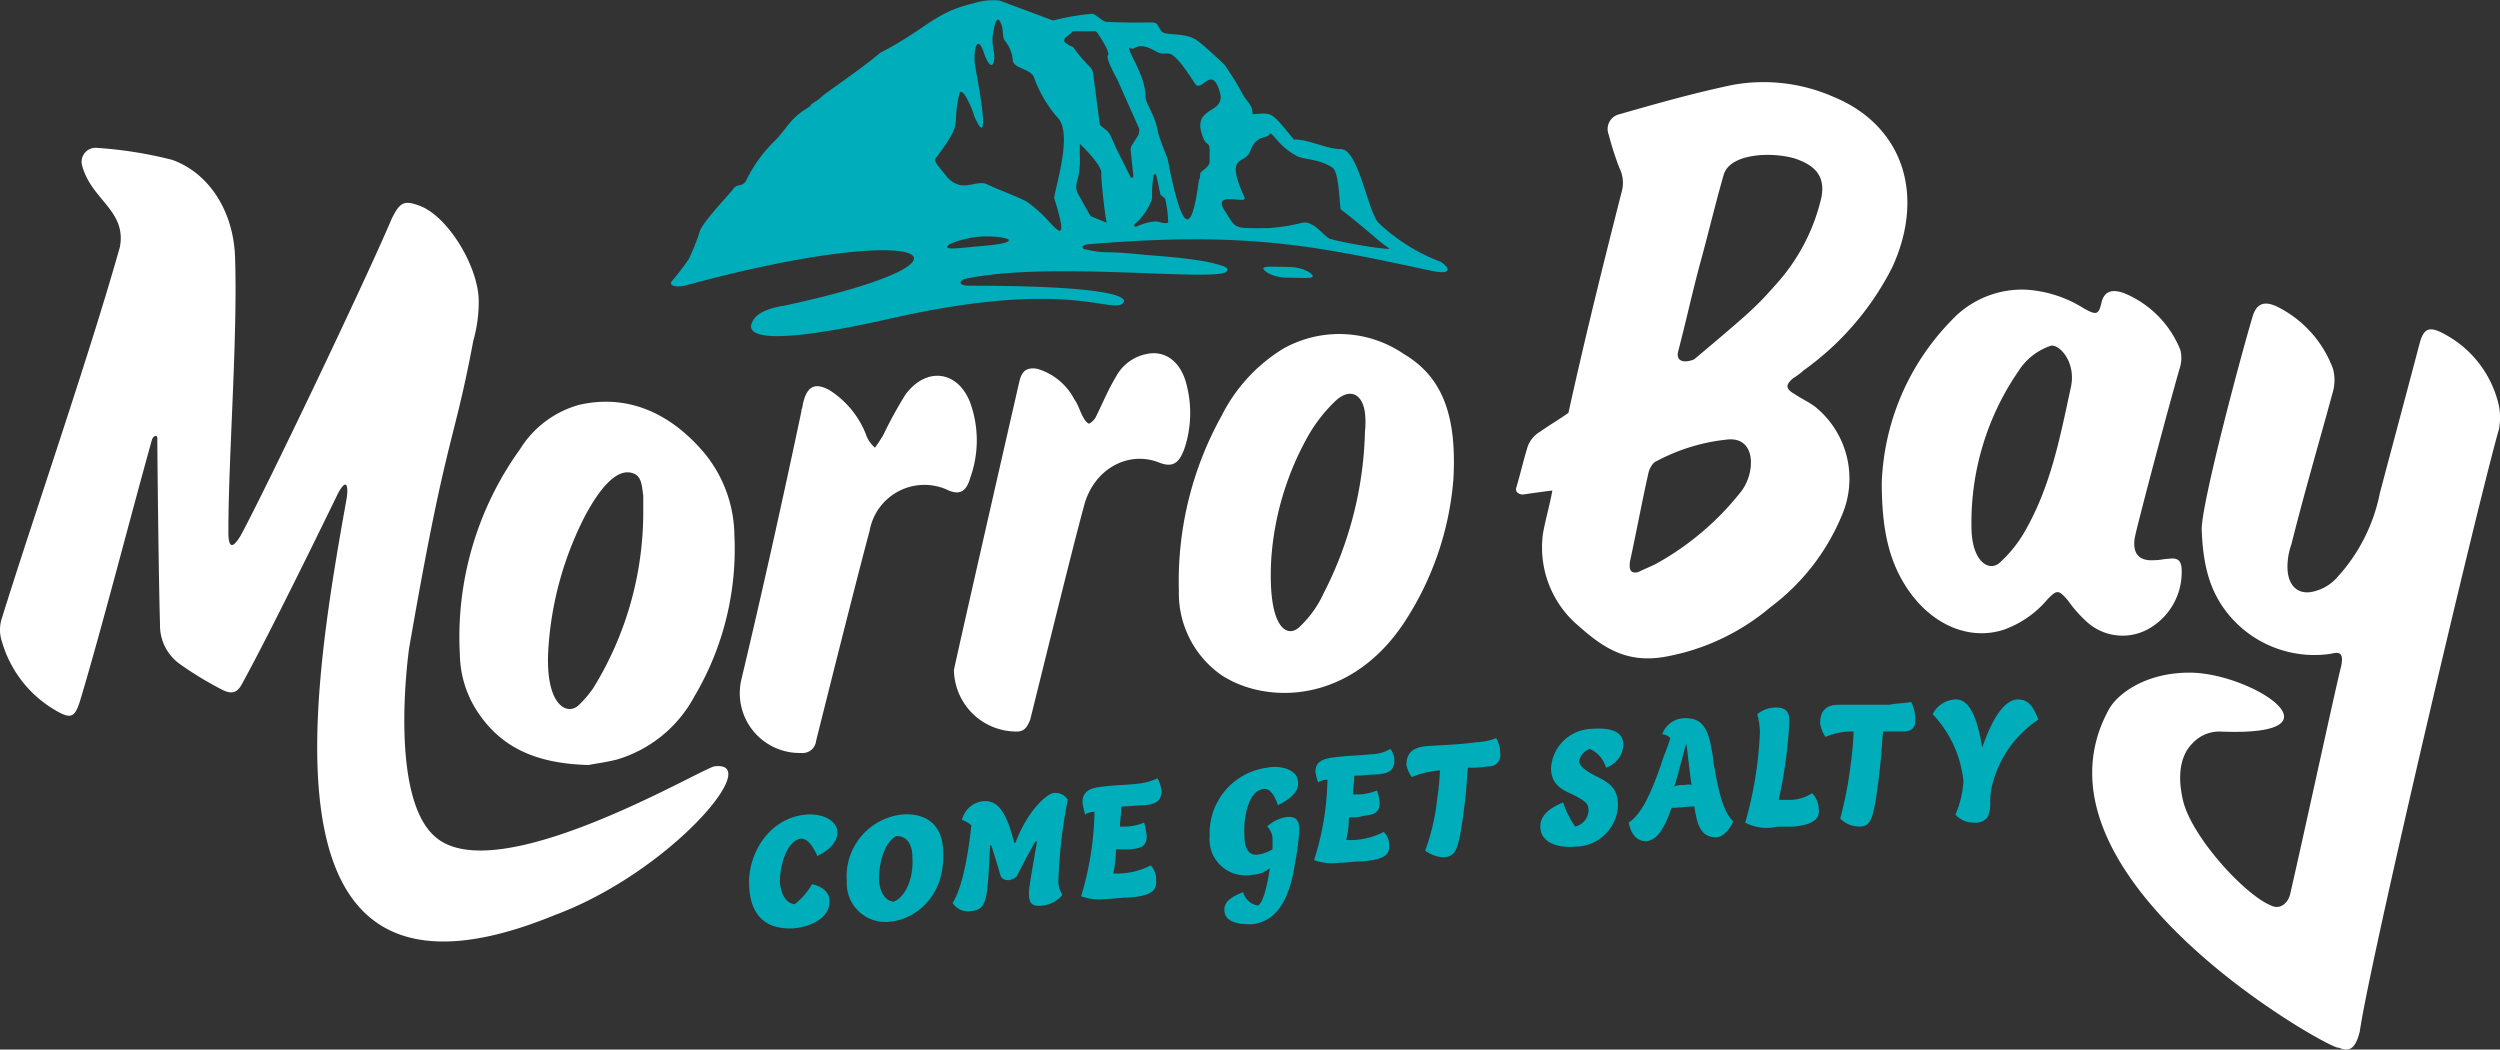
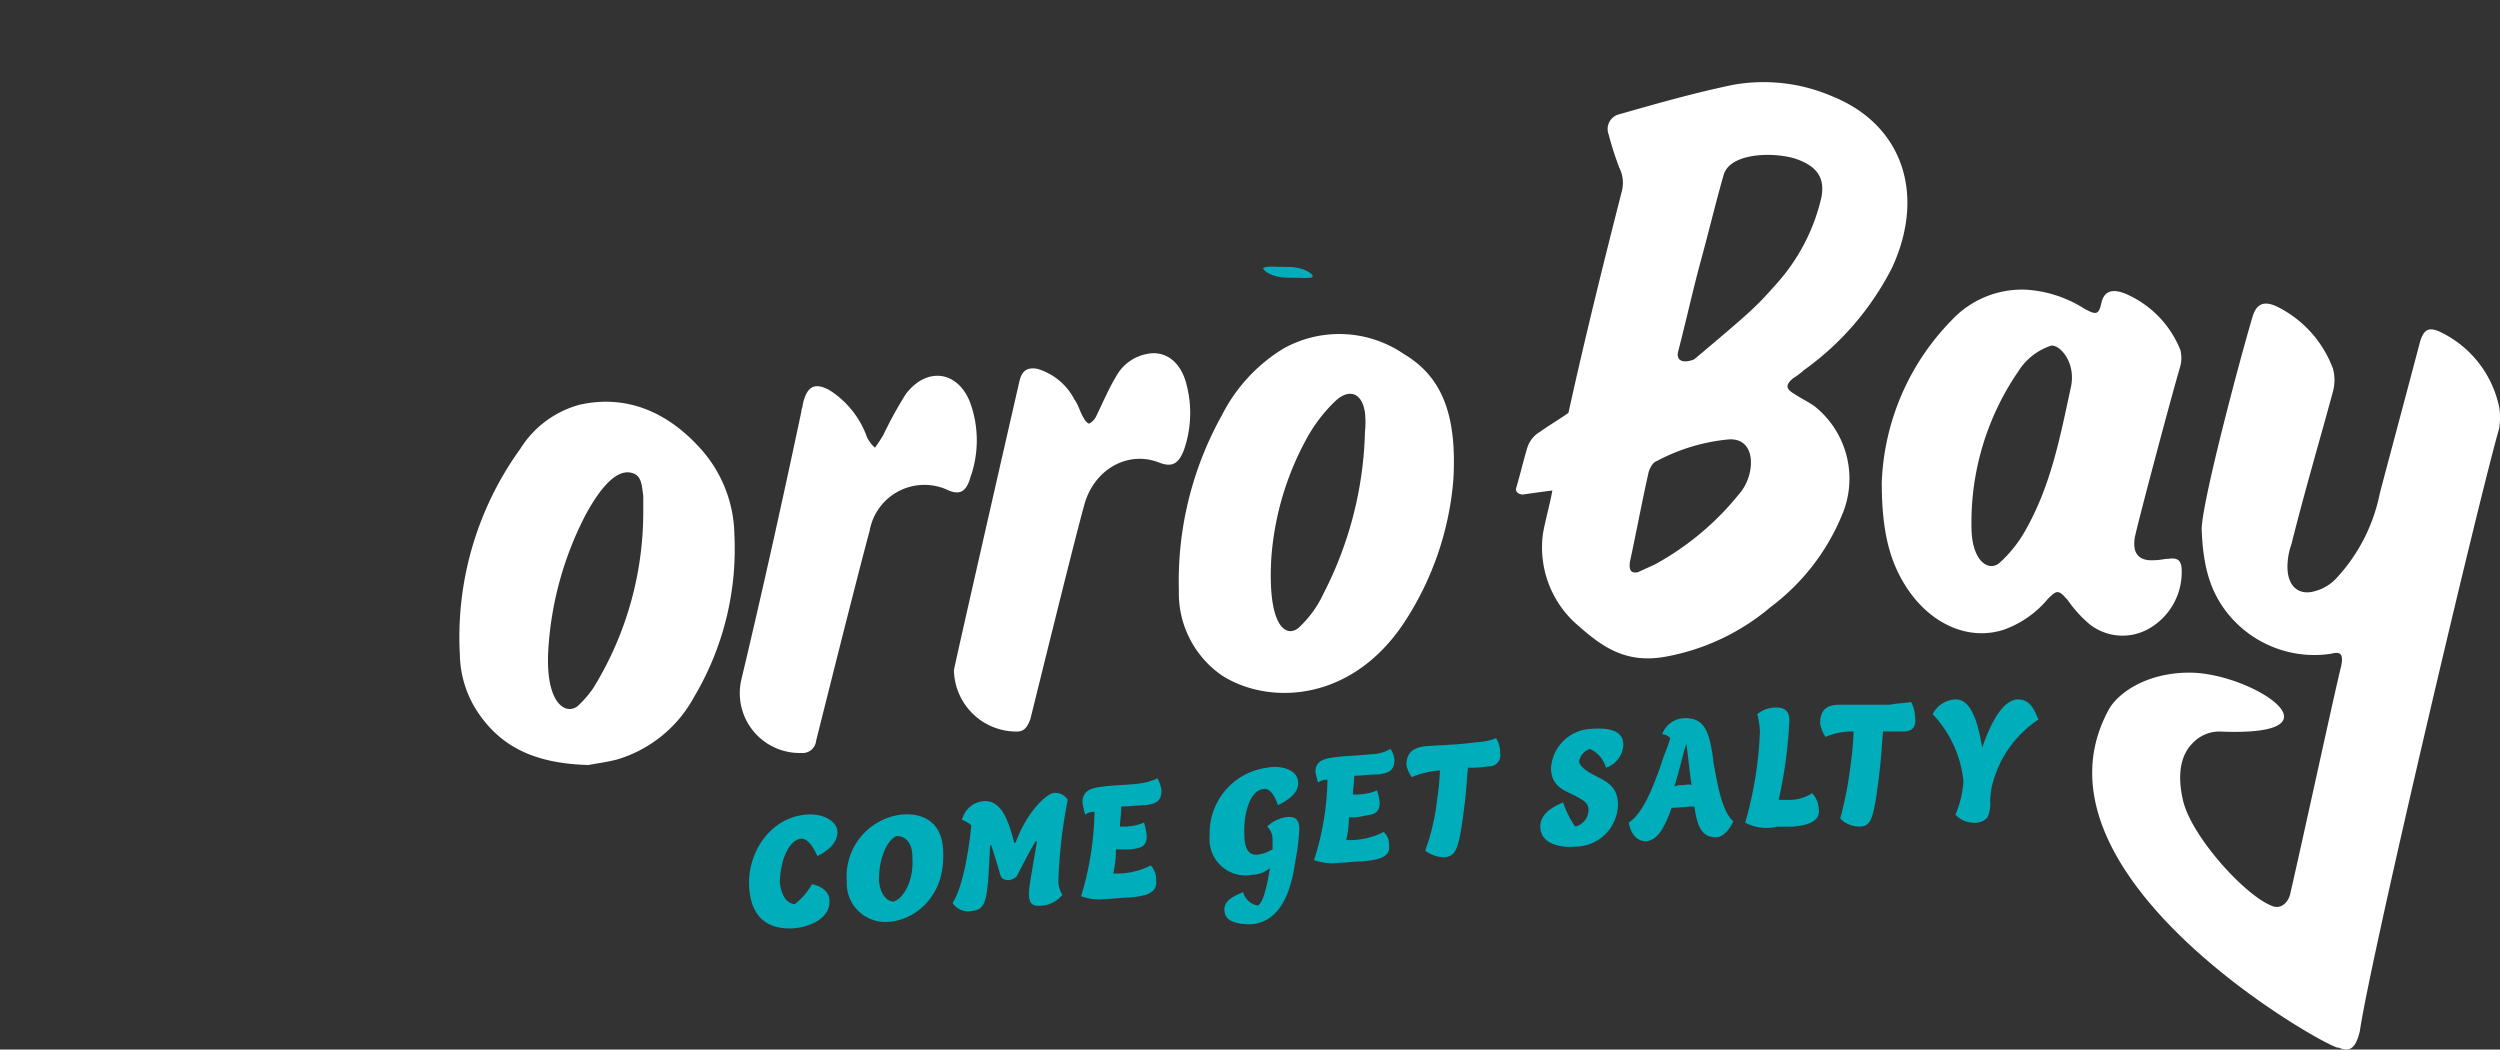
<svg xmlns="http://www.w3.org/2000/svg" width="196.346" height="82.428" viewBox="0 0 196.346 82.428">
  <rect x="0" y="0" width="196.346" height="82.428" fill="#333333" stroke="none" />
  <g id="logo" transform="translate(0 0)">
    <g id="Group_25" data-name="Group 25" transform="translate(58.828 54.931)">
      <path id="Path_426" data-name="Path 426" d="M85.166,58.56c-.946.105-1.788.105-2.629.21s-1.682.21-1.682,1.262a8.56,8.56,0,0,0,.21.946,1.225,1.225,0,0,1,.736-.21,24.288,24.288,0,0,1-1.052,6.625,4.175,4.175,0,0,0,2,.21c.526,0,1.157-.105,1.682-.105,1.577-.105,2.313-.421,2.208-1.367a1.581,1.581,0,0,0-.421-1.157,5.8,5.8,0,0,1-2.944.631,8.581,8.581,0,0,0,.21-1.893h1.157c.631-.105,1.262-.105,1.262-1.052a6.052,6.052,0,0,0-.21-1.052,4.128,4.128,0,0,1-1.472.315H83.8c0-.421.105-1.052.105-1.577.631,0,1.262-.105,1.893-.105.841-.105,1.262-.315,1.262-1.157a2.421,2.421,0,0,0-.315-.946,5.052,5.052,0,0,1-1.577.421" transform="translate(-54.668 -51.935)" fill="#00adbb" />
      <path id="Path_427" data-name="Path 427" d="M118.941,56.017A2.274,2.274,0,0,1,120.2,57.49a2,2,0,0,0,1.367-1.788c0-1.157-1.157-1.367-2.524-1.262a3.292,3.292,0,0,0-3.155,3.049c0,1.262.736,1.682,1.682,2.1,1.052.526,1.262.736,1.262,1.262a1.352,1.352,0,0,1-1.052,1.262,7.831,7.831,0,0,1-.946-1.893c-.736.315-1.788.841-1.788,1.893,0,1.367,1.577,1.682,2.734,1.577a3.367,3.367,0,0,0,3.365-3.26c0-1.367-.736-1.788-1.788-2.313-.631-.315-1.262-.736-1.262-1.157a1.283,1.283,0,0,1,.841-.946" transform="translate(-52.9 -52.127)" fill="#00adbb" />
      <path id="Path_430" data-name="Path 430" d="M94.556,59.024c.421-.105.841.315,1.157,1.262.421-.21,1.682-.841,1.577-1.788,0-1.052-1.472-1.367-2.419-1.157A5.184,5.184,0,0,0,90.35,62.7a2.829,2.829,0,0,0,3.365,3.049,2.215,2.215,0,0,0,1.367-.526c-.21,1.367-.526,2.734-.946,2.944a1.434,1.434,0,0,1-1.157-1.052c-.736.315-1.472.631-1.472,1.367,0,.841.736,1.157,2.1,1.157,2.734-.21,3.26-3.575,3.47-4.942a17.478,17.478,0,0,0,.315-2.524c0-.736-.315-1.052-1.052-.946a2.762,2.762,0,0,0-1.472.736,1.4,1.4,0,0,1,.421,1.052v.736a3.12,3.12,0,0,1-1.157.421c-.841.105-1.052-.736-1.052-1.472-.105-1.682.421-3.575,1.472-3.68" transform="translate(-54.173 -51.979)" fill="#00adbb" />
      <path id="Path_431" data-name="Path 431" d="M102.566,56.36c-.946.105-1.788.105-2.629.21s-1.682.21-1.682,1.157a4.731,4.731,0,0,0,.21.841,1.226,1.226,0,0,1,.736-.21,21.944,21.944,0,0,1-1.052,6.309,4.174,4.174,0,0,0,2,.21c.526,0,1.157-.105,1.682-.105,1.577-.105,2.313-.421,2.208-1.262a1.35,1.35,0,0,0-.421-1.052,5.8,5.8,0,0,1-2.944.631,7.55,7.55,0,0,0,.21-1.788,3.27,3.27,0,0,0,1.157-.105c.631-.105,1.262-.105,1.262-1.052a3.9,3.9,0,0,0-.21-.946,4.128,4.128,0,0,1-1.472.315H101.2c0-.421.105-.946.105-1.472.631,0,1.262-.105,1.893-.105.841-.105,1.262-.315,1.262-1.157a1.678,1.678,0,0,0-.315-.841,3.229,3.229,0,0,1-1.577.421" transform="translate(-53.771 -52.048)" fill="#00adbb" />
      <path id="Path_432" data-name="Path 432" d="M110.518,55.454c-1.472.21-2.734.21-4,.315-.841.105-1.472.421-1.472,1.472a2.379,2.379,0,0,0,.421.946,7.543,7.543,0,0,1,2.208-.526,17.31,17.31,0,0,1-.21,2.208,16.936,16.936,0,0,1-.946,4.1,2.7,2.7,0,0,0,1.472.526c.946-.105,1.157-.526,1.577-3.786.21-1.577.21-2.313.315-3.26a7.448,7.448,0,0,0,1.577-.105.87.87,0,0,0,.946-1.052,2.12,2.12,0,0,0-.315-1.157,4.661,4.661,0,0,1-1.577.315" transform="translate(-53.416 -52.09)" fill="#00adbb" />
      <path id="Path_433" data-name="Path 433" d="M151.08,52.239c-1.052,0-2,1.367-2.839,3.786-.526-3.26-1.367-3.786-2.1-3.786A2.107,2.107,0,0,0,144.35,53.4a8.966,8.966,0,0,1,2.419,5.258,7.743,7.743,0,0,1-.631,2.629,1.922,1.922,0,0,0,1.472.631,1.219,1.219,0,0,0,1.052-.421,2.663,2.663,0,0,0,.21-1.262,5.481,5.481,0,0,1,.21-1.472,8.662,8.662,0,0,1,3.575-4.942c-.315-.736-.631-1.577-1.577-1.577" transform="translate(-51.391 -52.239)" fill="#00adbb" />
      <path id="Path_436" data-name="Path 436" d="M128.38,57.53c-.105-.421-.105-.946-.21-1.367-.315-2-.946-2.524-2.1-2.524a1.892,1.892,0,0,0-1.788,1.262.909.909,0,0,1,.631.315c-.21.736-.526,1.367-.736,2.1-.841,2.419-1.577,3.891-2.524,4.522.21,1.157.841,1.472,1.367,1.472.946-.105,1.472-1.157,2-2.629.631,0,1.157-.105,1.788-.105.21,1.472.526,2.419,1.682,2.419.526,0,1.052-.526,1.367-1.262-.736-.631-1.157-2.313-1.472-4.206M125.856,58.9a1.334,1.334,0,0,0-.631.105c.21-.526.736-2.734.946-3.365.105.631.315,2.734.421,3.26-.105-.105-.631,0-.736,0" transform="translate(-52.56 -52.167)" fill="#00adbb" />
      <path id="Path_437" data-name="Path 437" d="M141.418,52.649h-4c-.841,0-1.472.315-1.472,1.472a2.73,2.73,0,0,0,.421,1.052,5.172,5.172,0,0,1,2.208-.421,22.614,22.614,0,0,1-.21,2.419,30.053,30.053,0,0,1-.841,4.416,2.131,2.131,0,0,0,1.472.631c.946,0,1.157-.526,1.577-4,.21-1.682.21-2.419.315-3.47h1.577c.421,0,1.052-.105.946-1.052a2.8,2.8,0,0,0-.315-1.262c-.631.105-1.157.105-1.682.21" transform="translate(-51.824 -52.229)" fill="#00adbb" />
      <path id="Path_438" data-name="Path 438" d="M133.715,60.095h-.736a36.315,36.315,0,0,0,.841-6.2c0-.736-.315-1.052-1.052-1.052a2.28,2.28,0,0,0-1.472.526,6.154,6.154,0,0,1,.21,1.367,29.91,29.91,0,0,1-1.157,7.15,3.614,3.614,0,0,0,2.524.315h1.157c1.472-.105,2.208-.526,2.1-1.367a1.94,1.94,0,0,0-.526-1.262,3.244,3.244,0,0,1-1.893.526" transform="translate(-52.112 -52.208)" fill="#00adbb" />
      <path id="Path_441" data-name="Path 441" d="M67.561,60.84A4.884,4.884,0,0,0,63.25,66.1a3.022,3.022,0,0,0,3.365,3.155c1.682-.105,4.311-1.682,4.206-5.363,0-2.944-2.208-3.155-3.26-3.049m-.631,6.835c-.421,0-1.052-.421-1.157-1.682,0-1.577.526-3.049,1.367-3.47.736,0,1.262.526,1.262,1.682.105,1.788-.631,3.155-1.472,3.47" transform="translate(-55.57 -51.797)" fill="#00adbb" />
      <path id="Path_443" data-name="Path 443" d="M79.036,59.24c-.526.105-2,1.367-2.944,3.891h-.105c-.526-2.1-1.157-3.365-2.419-3.26a1.91,1.91,0,0,0-1.682,1.472,2.257,2.257,0,0,1,.736.421c-.105,1.052-.526,4.627-1.472,6.1a1.423,1.423,0,0,0,1.472.631c1.262-.105,1.262-.946,1.472-5.152H74.2c.21.736.526,1.682.631,2.1s.21.631.736.631a1.1,1.1,0,0,0,.631-.315s.946-1.893,1.472-2.734h.105c-.21,1.367-.631,3.47-.631,4.1,0,.736.21,1.052,1.052.946a2.308,2.308,0,0,0,1.577-.841,2.029,2.029,0,0,1-.315-1.052,38.652,38.652,0,0,1,.736-6.414,1.123,1.123,0,0,0-1.157-.526" transform="translate(-55.162 -51.879)" fill="#00adbb" />
      <path id="Path_445" data-name="Path 445" d="M60.472,60.839c-2.839.21-4.627,2.944-4.522,5.573.105,2.419,1.367,3.47,3.47,3.365,1.367-.105,2.944-.841,2.839-2.208,0-.526-.421-1.052-1.367-1.262a5.256,5.256,0,0,1-1.367,1.577c-.736-.105-1.052-.841-1.157-1.682,0-1.577.631-3.365,1.682-3.47.421,0,.841.421,1.262,1.367q1.577-.789,1.577-1.893c0-.736-.946-1.472-2.419-1.367" transform="translate(-55.946 -51.796)" fill="#00adbb" />
    </g>
    <g id="Group_24" data-name="Group 24" transform="translate(52.701 0)">
-       <path id="Path_446" data-name="Path 446" d="M58.984,24.016c-.736.105-2.208.421-2.524,1.367-.21.526-.421,2.208,11.146-.421,13.144-2.944,16.719-.526,17.876-1.052.736-.421.21-1.472-11.987-1.472-.841,0-.736-.421-.315-.526,6.625-1.472,20.189.315,20.61-.631.105-.21-.105-.315-.421-.421a12.226,12.226,0,0,0-1.893-.421c-1.367-.21-2.734-.315-4.1-.421-1.052-.105-2.208-.21-3.26-.21a7.237,7.237,0,0,1-1.367-.21c-.21,0-.315-.105-.315-.21s.315-.21.526-.21c12.618-1.052,18.086.21,26.919,2.1,2.1.421.946-.631.631-.736a14.681,14.681,0,0,1-4.837-3.049c-.841-.946-1.577-5.783-2.944-5.783-1.157,0-2.734-.841-3.68-.736-1.893-2.313-1.682-2.1-3.26-2,0-.841-.421-.841-.946-1.893a20.948,20.948,0,0,0-1.262-2c-.21-.21-1.682-1.577-2-1.788-.946-.841-2.629-.421-2.944-.841-.736-1.052.315-.526-4.311-.736-.315,0-.841-.631-1.157-.631a18.869,18.869,0,0,0-3.049.526L75.914.041a5.029,5.029,0,0,0-2,.21c-3.155.736-3.68,2-7.361,3.891C65.083,5.4,62.244,7.3,61.929,7.612s-.631.421-.841.631c0,.105-.105.105-.21.21-1.367.841-1.472,1.367-2.524,2.524a11.089,11.089,0,0,0-2.313,3.155c-.315.631-.736.21-1.052.736-.421.526-2.524,2.734-2.629,3.365a17.533,17.533,0,0,1-.841,2.1,20.216,20.216,0,0,1-1.367,1.788c-.21.421.631.421,1.052.315,19.243-5.258,24.921-2.1,7.781,1.577M95.157,15.5c-1.577-3.47,0-2.524.421-3.575.526-1.472,1.472-.946,1.577-1.472.421.21.736,1.052,2.1,1.788.526.315,1.788.21,2.839.946.526.421.526,3.155.631,3.26,2.313,1.788,2.839,2.419,3.785,3.049.421.21-3.155-.315-4.627-.736-.421-.105-1.262-1.472-2.208-1.262a14.148,14.148,0,0,1-2.734.421c-2.629,0-2.419.105-3.26-1.262-1.262-1.788,1.788-.526,1.472-1.157M73.811,19.389c-1.157.105-2,.21-2,0s.841-.526,2-.736,2.839,0,2.839.21c0,.315-1.788.421-2.839.526m9.253-2.419-.946-1.682a1.244,1.244,0,0,1-.105-1.052,6.146,6.146,0,0,0,.21-2v-.946s1.893,1.788,1.682,2.419a37.825,37.825,0,0,0,.421,3.785Zm5.047.421a4.514,4.514,0,0,0-1.472.421c-.105,0-.21-.105-.105-.21a4.546,4.546,0,0,0,1.367-2,10.2,10.2,0,0,1,.105-1.788c0-.105.21-.21.21-.105.105.421.21.946.315,1.472,0,.21.421.315.421.526a9.26,9.26,0,0,1,.21,1.788c-.421.105-.631-.105-1.052-.105m-2-13.67c.526.421.421-.631,2.1.315,1.052.631.841-.946,3.049,2.524.526.841,1.367-1.682,2,.841.315,1.577-2.313.946-1.367,3.365.21.631.526.421.526.946v1.052c-.105.421-.631.631-.736.841,0,.105,0,.421-.105.526-.421,3.155-1.052,5.573-2.419-1.472,0-.21-.736-1.788-.841-2.524-.315-1.367-.946-2-.946-2.629,0-1.577-1.367-3.365-1.262-3.785m-5.047-.736.526-.421c0-.105.105-.105.21-.105H83.38c.105,0,.105,0,.21.105l.21.315s.841,1.262.631,1.472.736,1.893.736,1.893l1.682,3.785c.105.21,0,.315,0,.526l-.526.841a.632.632,0,0,0-.105.421l.21,2c0,.105-.105.21-.21.105l-1.157-2.313-.421-.946a1.451,1.451,0,0,0-.315-.421L83.8,9.82l-.526-4a.909.909,0,0,0-.315-.631A9.965,9.965,0,0,1,81.8,3.827c-.105-.21-.421-.21-.631-.421-.21-.105-.21-.21-.105-.421M70.972,12.344C73.18,9.4,72.129,10.031,72.759,7.4c.21-.841,1.157,1.472,1.157,1.682,1.472,3.365.21-3.26.105-3.785-.21-1.157.105-2.734.631-1.262.526,1.577.841,1.052.841.631.105-.421-.21-1.052-.105-1.893.21-1.367.421-1.472.631-.946.21.315.105,1.157.315,1.367a2.753,2.753,0,0,1,.631,1.577c.105.631,1.472.631,1.682,1.367a9.921,9.921,0,0,0,1.788,3.049c1.367,1.262-.315,5.994-.21,6.414,1.052,3.365.421,2.734-.526,1.682a10.533,10.533,0,0,0-1.682-1.472c-.841-.421-2-.841-3.155-1.367-.841-.315-1.893.736-3.049-.526-.736-.946-1.157-1.262-.841-1.577" transform="translate(-50.118 0)" fill="#00adbb" />
      <path id="Path_447" data-name="Path 447" d="M94.35,20.045c0,.21.736.736,1.893.736,1.052,0,2,.105,2-.105s-.736-.736-1.893-.736c-1.052,0-1.893-.105-2,.105" transform="translate(-47.839 1.026)" fill="#00adbb" />
    </g>
    <g id="Group_23" data-name="Group 23" transform="translate(0 6.439)">
      <path id="Path_439" data-name="Path 439" d="M89.547,28.966c-.421-1.893-1.682-2.839-3.155-2.524a3.5,3.5,0,0,0-2.419,1.788c-.631,1.052-1.052,2.1-1.577,3.155a1.267,1.267,0,0,1-.526.526c-.105,0-.315-.21-.421-.421-.315-.526-.421-1.052-.736-1.472A4.8,4.8,0,0,0,77.769,27.6c-.736-.105-1.157.105-1.367.946C74.93,34.959,71.46,50.206,71.25,51.258a4.911,4.911,0,0,0,4.942,4.837c.631,0,.841-.421,1.052-.946.631-2.524,3.365-13.67,4.206-16.719.736-2.944,3.47-4.416,5.889-3.47,1.052.421,1.577.105,2-1.052a8.84,8.84,0,0,0,.21-4.942" transform="translate(3.671 -5.08)" fill="#fff" />
      <path id="Path_440" data-name="Path 440" d="M53.278,33.721c-2.629-2.944-5.889-4.311-9.569-3.47a7.952,7.952,0,0,0-4.627,3.47,25.241,25.241,0,0,0-4.732,16.193,8.391,8.391,0,0,0,1.367,4.416c2,3.049,4.942,4.1,8.728,4.206.526-.105,1.367-.21,2.208-.421a10.167,10.167,0,0,0,6.1-4.942,22.718,22.718,0,0,0,3.155-12.723,10.342,10.342,0,0,0-2.629-6.73M44.866,52.438A8.479,8.479,0,0,1,43.6,53.91c-.946.736-2.524-.21-2.313-4.311a26.443,26.443,0,0,1,2.944-10.726c.526-.946,2.1-3.785,3.68-3.26.736.21.736,1.052.841,1.788v1.262a26.333,26.333,0,0,1-3.891,13.775" transform="translate(1.769 -4.893)" fill="#fff" />
-       <path id="Path_442" data-name="Path 442" d="M56.1,59.619c-1.262.315-17.035,9.674-21.872,5.573-3.785-3.155-2.1-14.827-2.1-14.827,2.944-17.035,3.47-15.773,5.047-24.185a11.094,11.094,0,0,0,.421-3.26c-.105-2.734-2.524-6.625-4.732-7.361-1.157-.421-1.472-.21-2.1,1.052-2,4.732-9.884,21.241-11.882,24.921-.21.315-.946,1.577-.946-.315,0-5.889.736-15.247.526-21.556-.105-3.575-2-6.625-4.942-7.676a32.578,32.578,0,0,0-5.994-.946,1.1,1.1,0,0,0-1.052,1.472c.736,2.629,3.47,3.47,2.944,6.309C6.993,27.443,2.576,40.166.158,47.948a2.913,2.913,0,0,0,0,1.893,9.166,9.166,0,0,0,4,5.258c1.367.841,1.682.736,2.1-.526,1.682-5.573,4-14.616,5.678-20.61.105-.315.421-.421.421-.105,0,1.367.105,11.146.21,14.616a3.738,3.738,0,0,0,1.472,3.049,27.2,27.2,0,0,0,3.26,2c.946.526,1.367.315,1.788-.526,2.419-4.416,7.361-14.616,7.466-14.827.736-1.367.841-.421.631.631-2.839,15.878-7.15,42.166,16.4,32.492,9.043-3.365,16.509-12.2,12.513-11.672" transform="translate(0 -5.87)" fill="#fff" />
      <path id="Path_444" data-name="Path 444" d="M73.338,36.134a8.7,8.7,0,0,0,0-5.994c-.946-2.419-3.365-2.839-5.047-.631a32.3,32.3,0,0,0-1.788,3.26c-.21.315-.315.526-.631.946a2.531,2.531,0,0,1-.631-.841,7.242,7.242,0,0,0-2.944-3.68c-1.157-.631-1.788-.315-2.1,1.157,0,.21-.105.315-.105.526q-2.366,11.2-4.732,21.136a4.7,4.7,0,0,0,4.732,5.678,1.061,1.061,0,0,0,1.157-.946c.421-1.682,3.155-12.618,4.206-16.509a4.371,4.371,0,0,1,5.994-3.26c1.052.526,1.577.21,1.893-.841" transform="translate(2.845 -4.993)" fill="#fff" />
      <path id="Path_435" data-name="Path 435" d="M188.215,30.734a8.451,8.451,0,0,0-4.311-5.678c-1.157-.631-1.577-.421-1.893.631-1.052,4-2.1,7.886-3.155,11.882a13.739,13.739,0,0,1-3.365,6.625,3.533,3.533,0,0,1-1.682,1.052c-1.367.421-2.208-.421-2.208-1.893a5.341,5.341,0,0,1,.315-1.788c1.052-4.206,2.208-8.1,3.26-11.987a3.436,3.436,0,0,0,0-1.788,8.875,8.875,0,0,0-4.311-4.837c-1.052-.526-1.682-.315-2,.736-.946,3.155-4,14.616-4,16.719.105,2.839.631,4.732,1.893,6.414a8.737,8.737,0,0,0,8.2,3.365c.526-.105,1.157-.315.841,1.052-.315,1.157-3.049,13.775-4,17.876-.21.736-.841,1.157-1.472.841-2.1-.841-6.309-5.468-6.94-8.307-.526-2.313,0-3.68.736-4.416a2.864,2.864,0,0,1,2.208-.946c10.2.421,2.418-4.627-2.419-4.627-3.365,0-5.573,1.577-6.309,2.839C150.255,67.748,175.6,81.628,175.6,81.1c.946.421,1.367,0,1.682-1.262.841-5.783,9.359-41.851,10.936-47.319a5.1,5.1,0,0,0,0-1.788" transform="translate(8.052 -5.271)" fill="#fff" />
      <path id="Path_434" data-name="Path 434" d="M161.37,48.348a5.107,5.107,0,0,0,2.734-4.627c0-.841-.315-1.052-1.052-.946-.315,0-.631.105-1.051.105-1.262.105-1.788-.526-1.577-1.788.21-1.052,2.629-10.2,3.575-13.46a2.563,2.563,0,0,0,0-1.262,8.069,8.069,0,0,0-4.311-4.416c-1.052-.421-1.682-.21-1.893.736s-.421.946-1.367.421a9.6,9.6,0,0,0-4.522-1.472,7.551,7.551,0,0,0-5.889,2.419,19.212,19.212,0,0,0-5.468,12.723c0,3.891.631,6.414,2.208,8.623,1.893,2.629,4.732,3.785,7.361,2.944a8.008,8.008,0,0,0,3.47-2.419c.736-.736.841-.736,1.577.105a9.818,9.818,0,0,0,1.367,1.577,4.175,4.175,0,0,0,4.837.736m-5.994-18.927c-.841,3.891-1.577,7.781-3.68,11.356a10.118,10.118,0,0,1-1.893,2.313c-.841.736-2.208-.105-2.208-2.839a20.954,20.954,0,0,1,3.68-12.2,4.813,4.813,0,0,1,2.524-2c.631-.21,2.1,1.262,1.577,3.365" transform="translate(7.242 -5.325)" fill="#fff" />
      <path id="Path_428" data-name="Path 428" d="M117.773,48.516c2,1.788,3.891,3.365,7.256,2.734a17.6,17.6,0,0,0,8.2-3.891,17.176,17.176,0,0,0,5.573-7.15,7.271,7.271,0,0,0-2-8.517c-.526-.421-1.051-.631-1.682-1.052-.736-.421-.736-.736-.105-1.262a5.833,5.833,0,0,0,.841-.631,22.333,22.333,0,0,0,6.94-8.1c2.629-5.783.736-11.146-4.627-13.354a13.618,13.618,0,0,0-7.886-.946c-3.049.631-5.994,1.472-8.938,2.313a1.187,1.187,0,0,0-.841,1.577,25.371,25.371,0,0,0,.841,2.629,2.591,2.591,0,0,1,.21,1.788c-1.367,5.363-2.839,11.251-4.206,17.455-.736.526-1.472.946-2.208,1.472a2.231,2.231,0,0,0-1.052,1.367c-.315,1.052-.526,2-.841,3.049-.105.315.21.526.526.526.736-.105,1.472-.21,2.313-.315-.21,1.157-.526,2.208-.736,3.365a8.068,8.068,0,0,0,2.419,6.94m8.2-21.241c.631-2.419,1.157-4.837,1.788-7.15s1.157-4.522,1.788-6.73c.526-1.682,3.786-1.788,5.573-1.262,1.577.526,2.419,1.367,2.1,3.049a15.3,15.3,0,0,1-3.47,6.73c-1.682,1.893-1.893,2.1-6.519,5.994-.736.315-1.472.21-1.262-.631m-3.785,16.509c.526-2.419.946-4.732,1.472-7.045.105-.315.315-.736.631-.841a14.989,14.989,0,0,1,5.468-1.682c2.419-.315,2.313,2.734,1.052,4.206a22.056,22.056,0,0,1-6.625,5.573c-.421.21-.946.421-1.367.631-.526.105-.736-.105-.631-.841" transform="translate(5.834 -6.124)" fill="#fff" />
      <path id="Path_429" data-name="Path 429" d="M105.716,26.516a8.989,8.989,0,0,0-9.464-.421,13.026,13.026,0,0,0-4.837,5.258A26.746,26.746,0,0,0,88.05,45.128a7.841,7.841,0,0,0,3.365,6.625c3.575,2.313,10.095,2.208,14.3-4.1A23.943,23.943,0,0,0,109.607,36.4c.315-5.363-1.052-8.2-3.891-9.884M99.407,45.338a8.484,8.484,0,0,1-1.788,2.524c-.946,1.052-2.629.421-2.313-5.258a22.885,22.885,0,0,1,2.734-9.359,12,12,0,0,1,2.208-2.944c1.157-1.157,2.208-.736,2.418.841a6.888,6.888,0,0,1,0,1.472,29.3,29.3,0,0,1-3.26,12.723" transform="translate(4.537 -5.154)" fill="#fff" />
    </g>
  </g>
</svg>